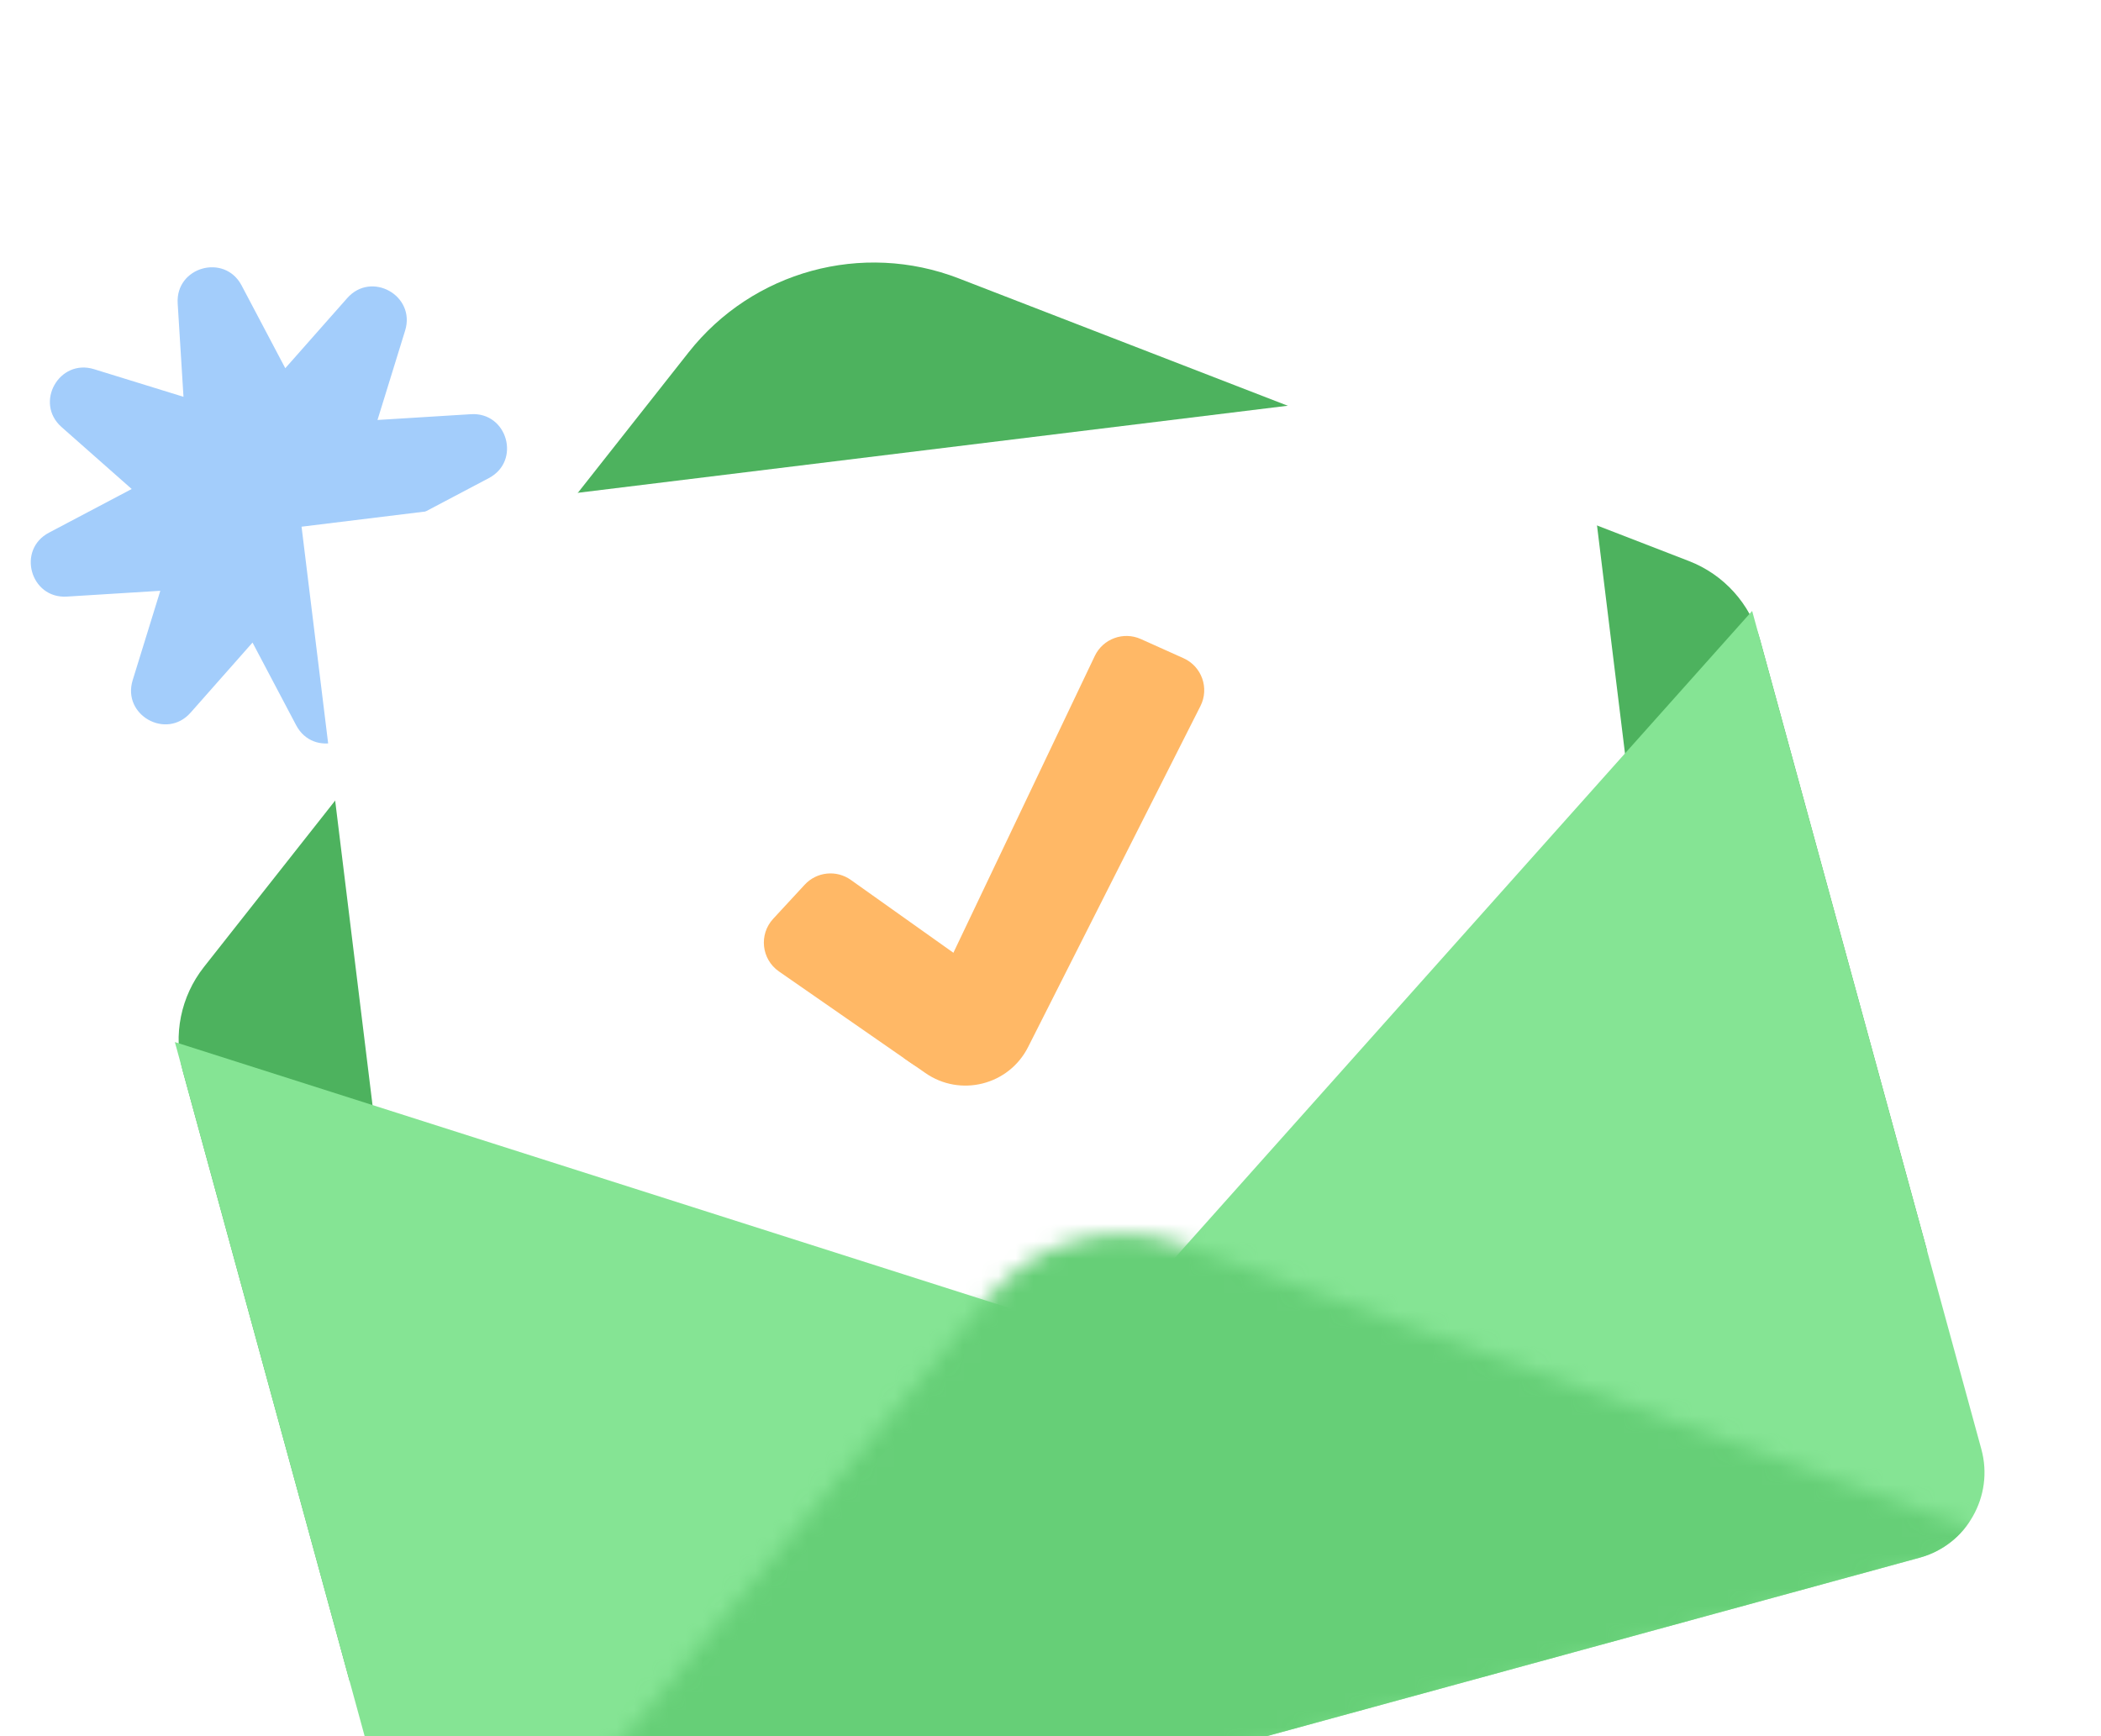
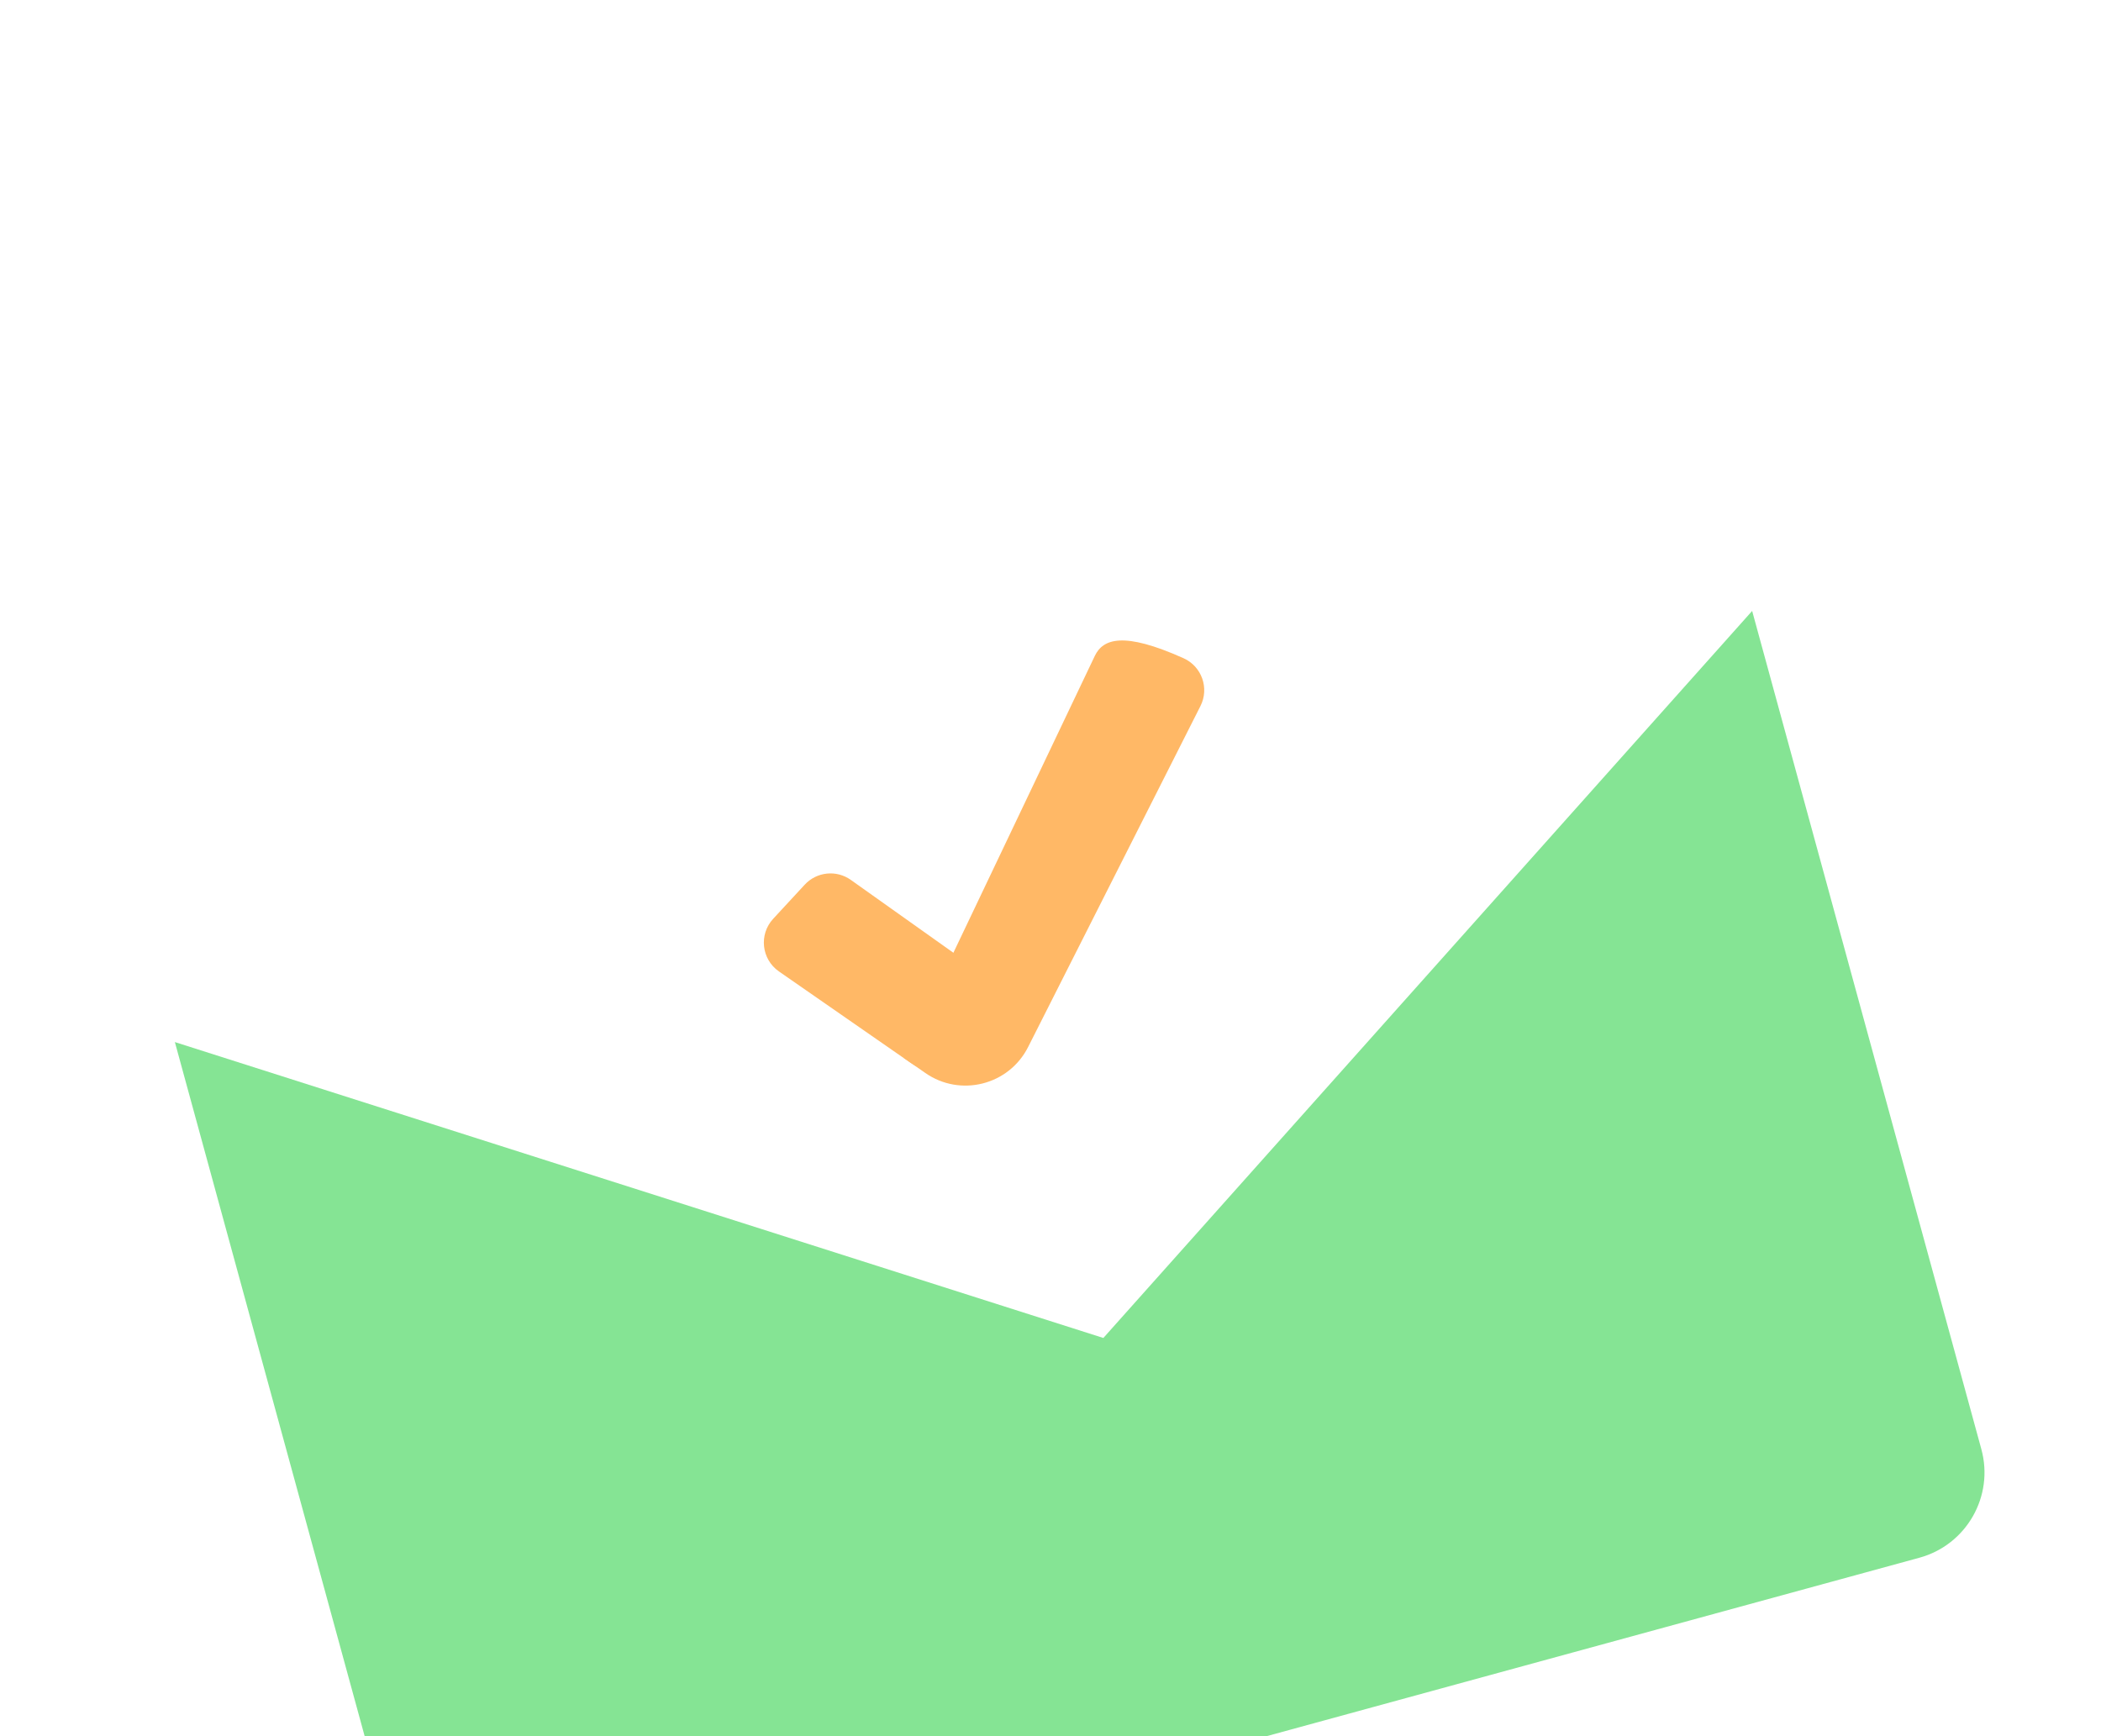
<svg xmlns="http://www.w3.org/2000/svg" width="121" height="100" viewBox="0 0 121 100" fill="none">
  <g clip-path="url(#clip0_874_9123)">
-     <path d="M3.545 24.598C1.967 23.204 3.405 20.643 5.417 21.265L10.567 22.856L10.233 17.476C10.103 15.374 12.931 14.58 13.914 16.442L16.43 21.209L19.999 17.169C21.393 15.591 23.954 17.029 23.332 19.041L21.741 24.191L27.121 23.858C29.223 23.727 30.017 26.555 28.155 27.538L23.388 30.054L27.428 33.623C29.006 35.017 27.568 37.578 25.556 36.956L20.406 35.365L20.74 40.745C20.87 42.847 18.042 43.641 17.059 41.779L14.543 37.012L10.974 41.052C9.58 42.63 7.019 41.192 7.641 39.18L9.232 34.03L3.852 34.364C1.75 34.494 0.956 31.666 2.818 30.683L7.585 28.167L3.545 24.598Z" fill="#A3CDFB" />
-     <path d="M10.527 61.691C9.959 59.614 10.411 57.39 11.745 55.699L39.661 20.292C43.352 15.612 49.663 13.886 55.222 16.038L97.269 32.317C99.278 33.094 100.798 34.779 101.366 36.856L110.978 72.016L20.14 96.851L10.527 61.691Z" fill="#4DB25E" />
    <g filter="url(#filter0_d_874_9123)">
-       <rect x="17.367" y="29.49" width="74.061" height="64.267" transform="rotate(-6.994 17.367 29.49)" fill="white" />
-     </g>
+       </g>
    <path d="M10.071 60.024L63.544 77.068L100.909 35.19L114.109 83.473C114.851 86.185 113.253 88.984 110.541 89.726L29.523 111.876C26.812 112.617 24.012 111.02 23.271 108.308L10.071 60.024Z" fill="#85E494" />
    <mask id="mask0_874_9123" style="mask-type:luminance" maskUnits="userSpaceOnUse" x="24" y="71" width="92" height="43">
      <path d="M56.938 74.727C59.636 71.467 64.089 70.249 68.071 71.683L115.58 88.792L24.741 113.627L56.938 74.727Z" fill="white" />
    </mask>
    <g mask="url(#mask0_874_9123)">
-       <path d="M10.085 60.023L60.179 64.906L100.923 35.189L114.124 83.472C114.865 86.184 113.268 88.983 110.556 89.725L29.538 111.875C26.826 112.616 24.027 111.019 23.285 108.307L10.085 60.023Z" fill="#66CF77" />
-     </g>
+       </g>
    <path d="M44.86 55.955C43.852 55.255 43.695 53.825 44.529 52.923L46.345 50.958C47.035 50.212 48.171 50.094 48.999 50.682L58.879 57.701L58.703 58.636C58.161 61.514 54.833 62.878 52.427 61.208L44.86 55.955Z" fill="#FFB866" />
-     <path d="M69.136 40.668C69.656 39.64 69.212 38.385 68.16 37.913L65.702 36.809C64.7 36.36 63.522 36.793 63.05 37.784L52.029 60.923L53.288 61.802C55.304 63.21 58.1 62.507 59.209 60.312L69.136 40.668Z" fill="#FFB866" />
+     <path d="M69.136 40.668C69.656 39.64 69.212 38.385 68.16 37.913C64.7 36.36 63.522 36.793 63.05 37.784L52.029 60.923L53.288 61.802C55.304 63.21 58.1 62.507 59.209 60.312L69.136 40.668Z" fill="#FFB866" />
  </g>
  <defs>
    <filter id="filter0_d_874_9123" x="10.58" y="14.533" width="94.91" height="86.382" filterUnits="userSpaceOnUse" color-interpolation-filters="sRGB">
      <feFlood flood-opacity="0" result="BackgroundImageFix" />
      <feColorMatrix in="SourceAlpha" type="matrix" values="0 0 0 0 0 0 0 0 0 0 0 0 0 0 0 0 0 0 127 0" result="hardAlpha" />
      <feOffset dy="0.848" />
      <feGaussianBlur stdDeviation="3.394" />
      <feComposite in2="hardAlpha" operator="out" />
      <feColorMatrix type="matrix" values="0 0 0 0 0 0 0 0 0 0 0 0 0 0 0 0 0 0 0.1 0" />
      <feBlend mode="normal" in2="BackgroundImageFix" result="effect1_dropShadow_874_9123" />
      <feBlend mode="normal" in="SourceGraphic" in2="effect1_dropShadow_874_9123" result="shape" />
    </filter>
    <clipPath id="clip0_874_9123">
      <rect width="120" height="100" fill="white" transform="translate(0.5)" />
    </clipPath>
  </defs>
</svg>